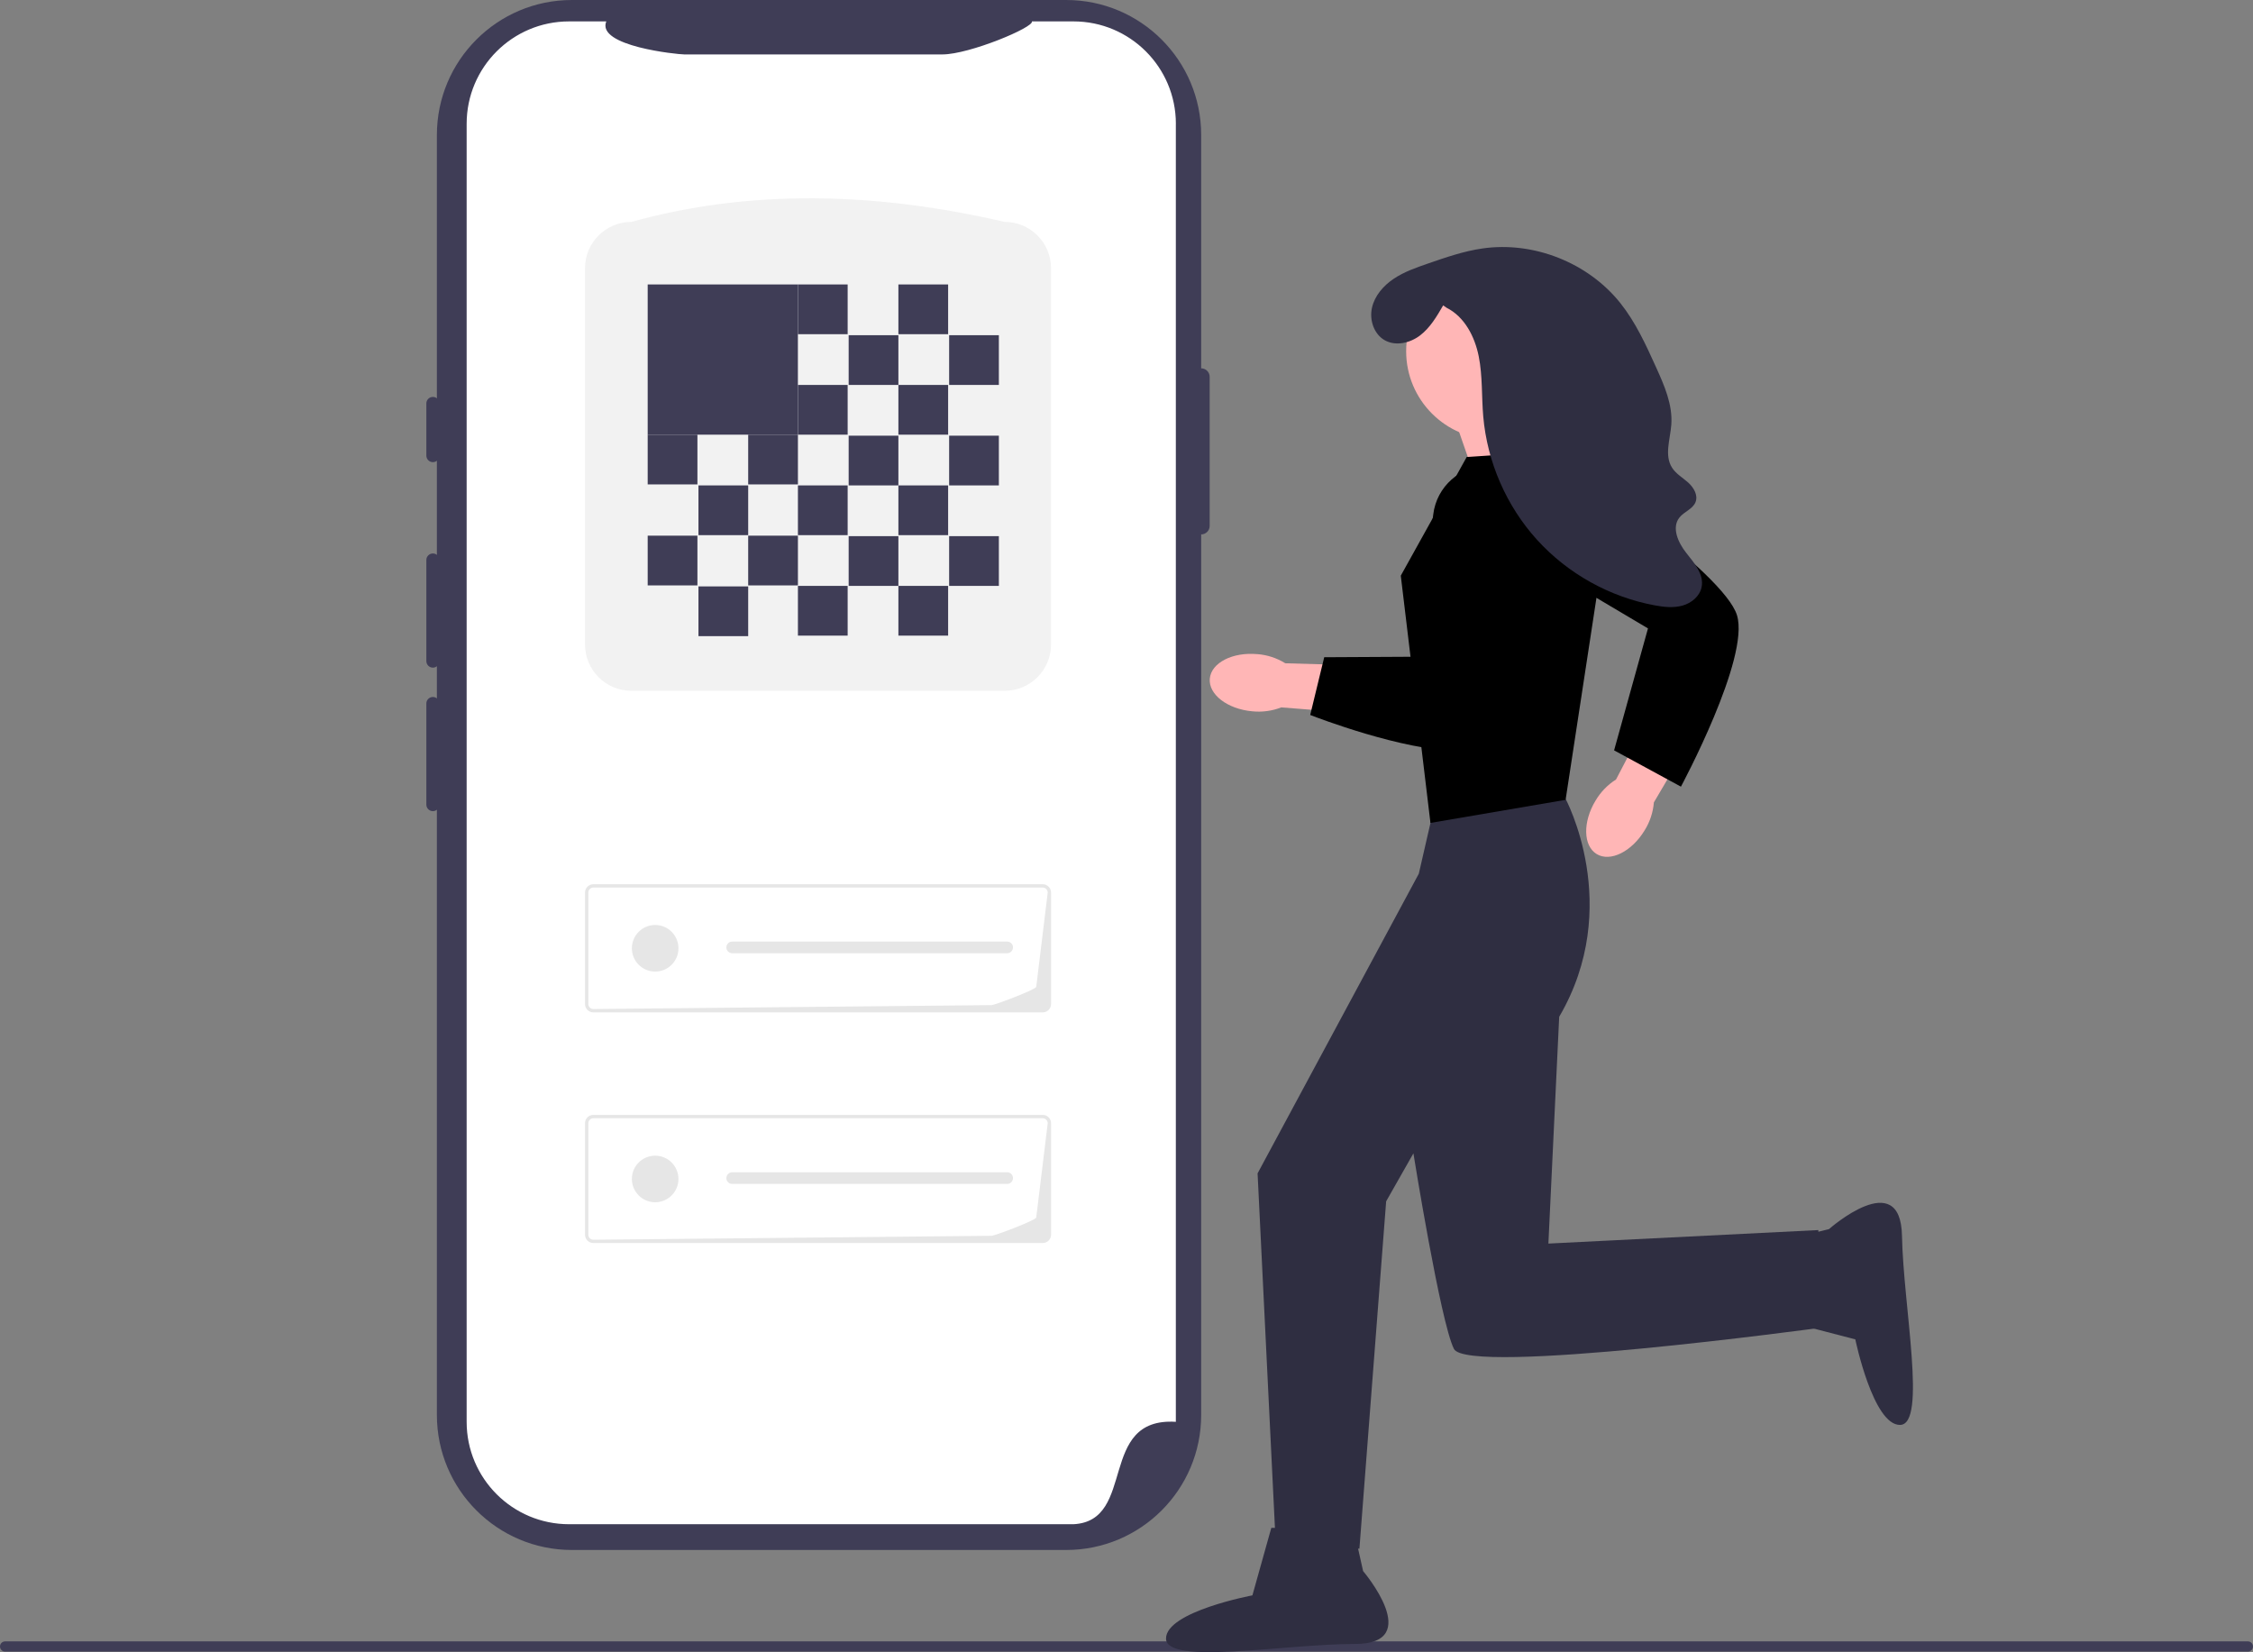
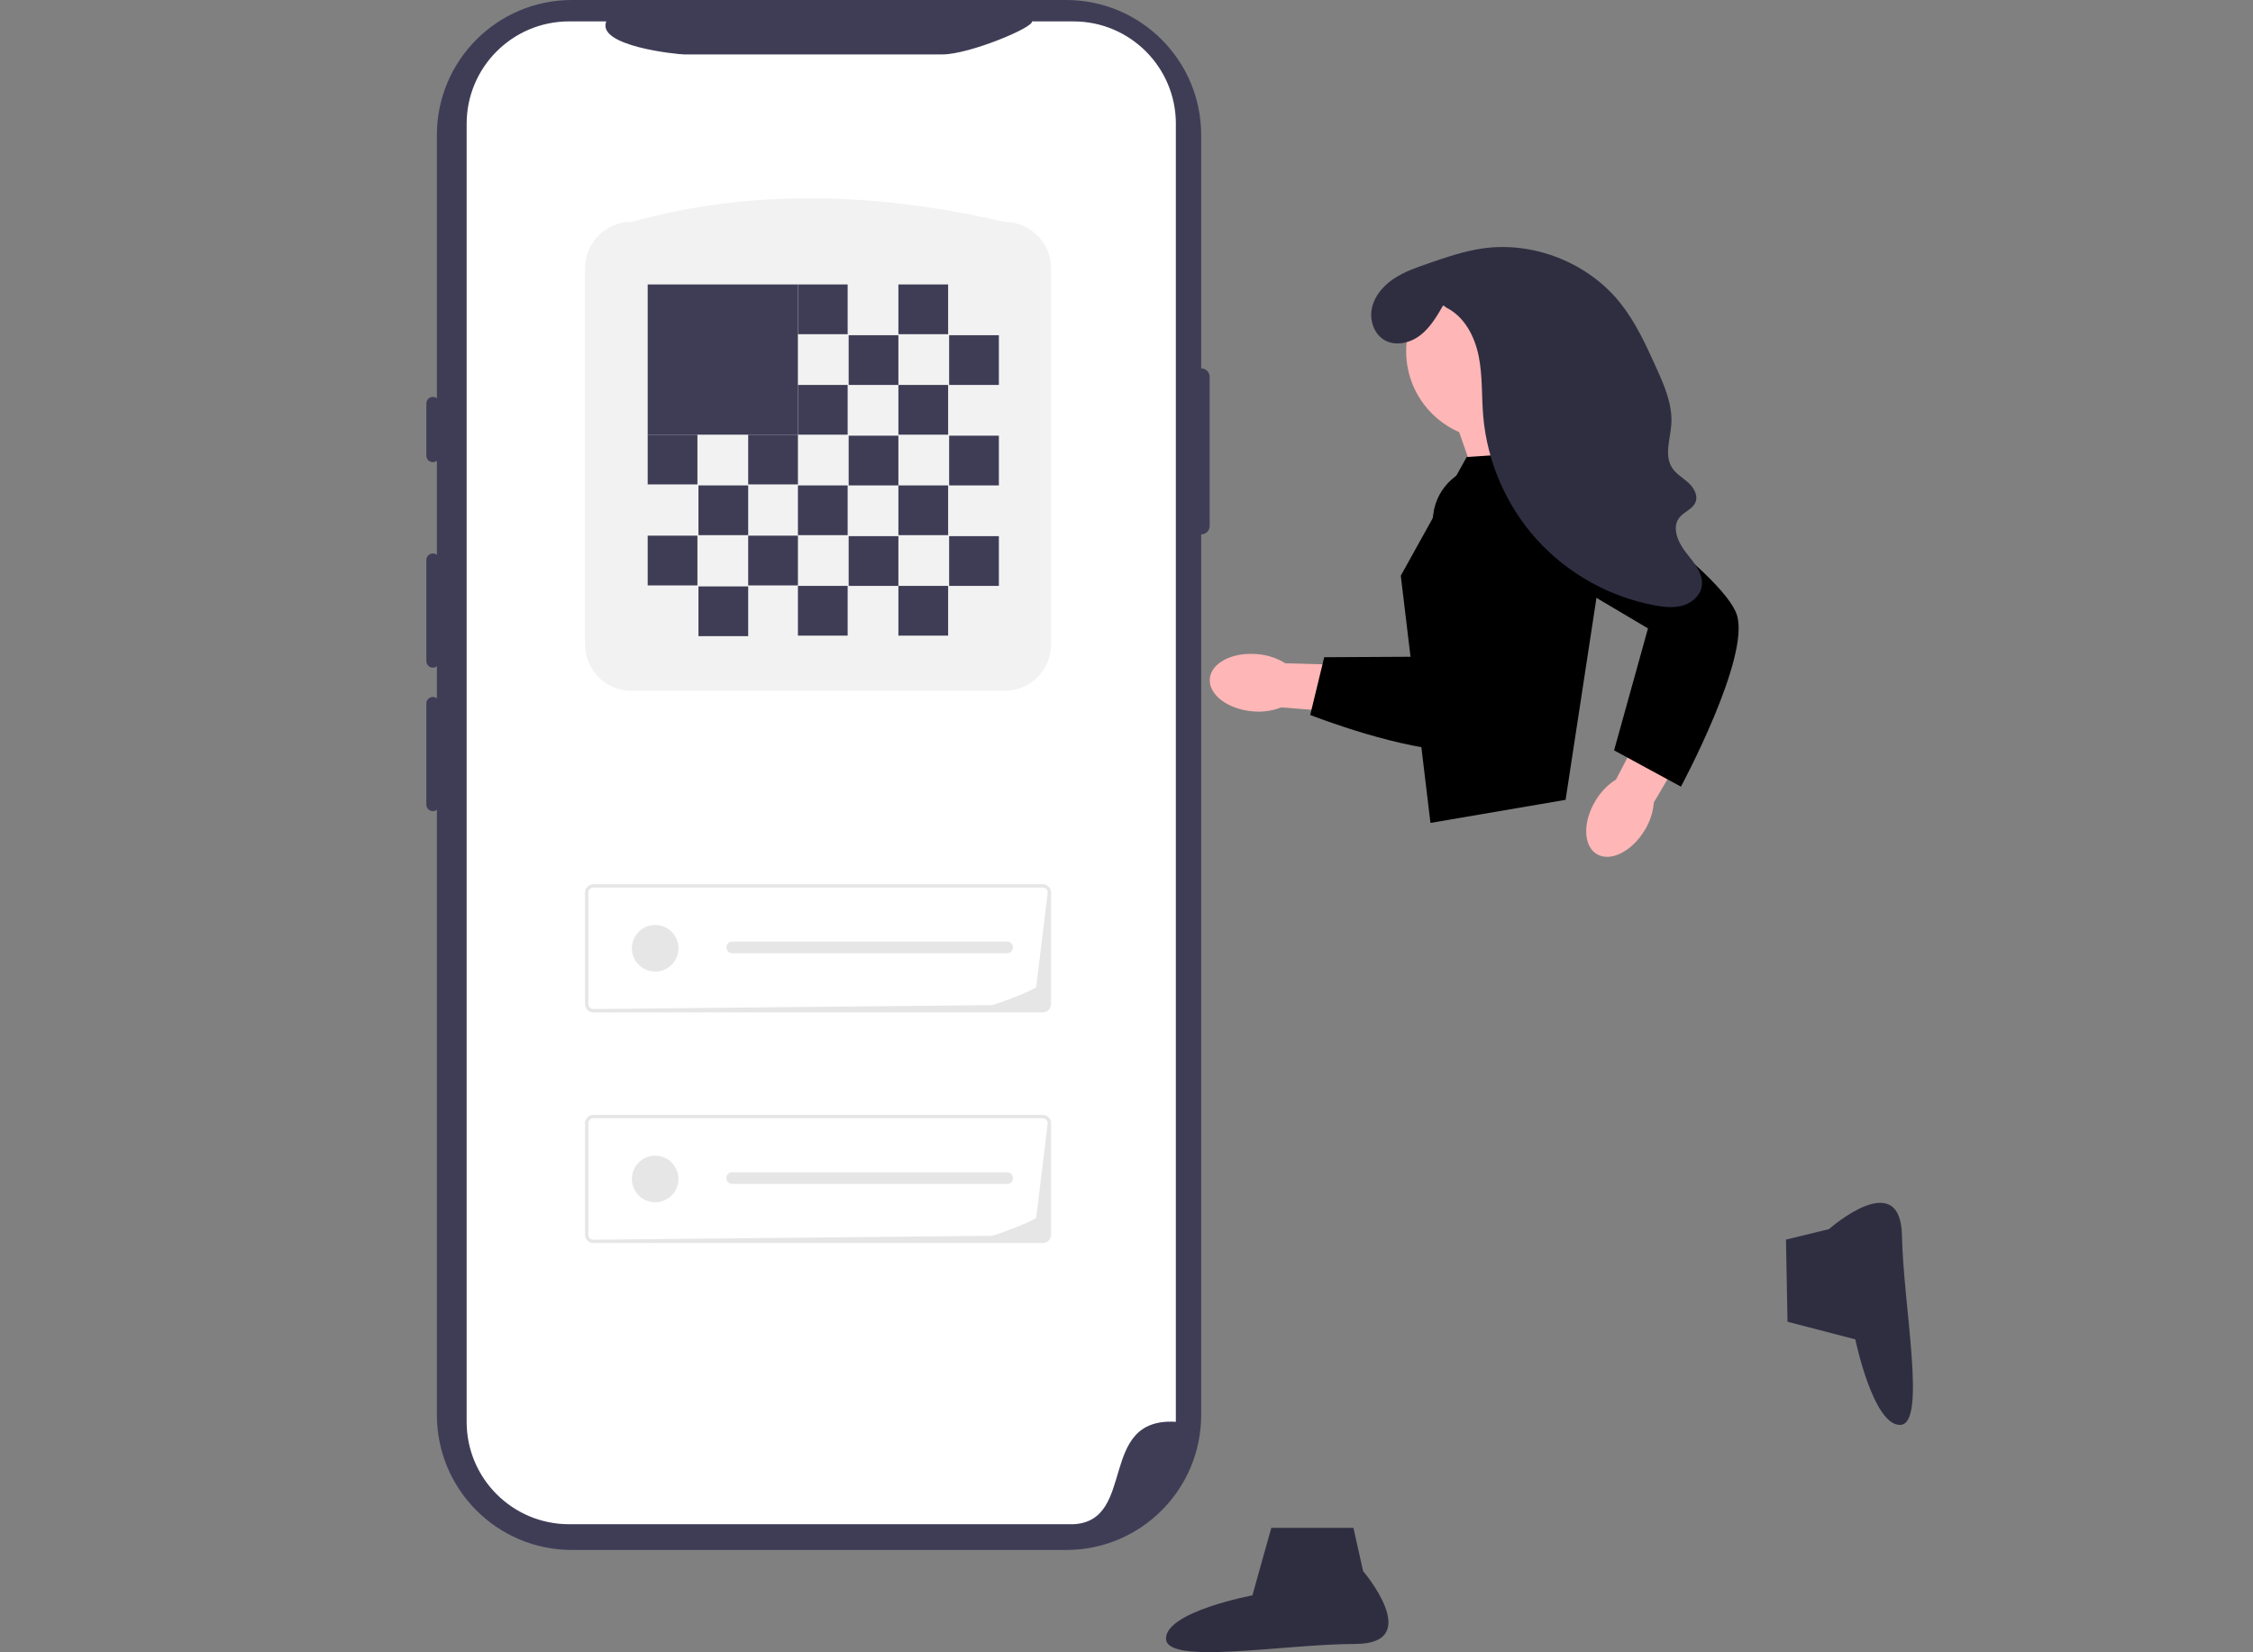
<svg xmlns="http://www.w3.org/2000/svg" id="_レイヤー_1" data-name="レイヤー 1" viewBox="0 0 692.68 507.92">
  <rect x="0" y="0" width="692.68" height="507.92" fill="#808080" stroke="none" />
  <defs>
    <style>
      .cls-1 {
        isolation: isolate;
        opacity: .1;
      }

      .cls-2 {
        fill: #2f2e41;
      }

      .cls-3 {
        fill: #e6e6e6;
      }

      .cls-4 {
        fill: #ffb6b6;
      }

      .cls-5 {
        fill: #3f3d56;
      }

      .cls-6 {
        fill: #fff;
      }

      .cls-7 {
        fill: #f2f2f2;
      }
    </style>
  </defs>
  <g>
    <g>
      <path id="b-618" class="cls-5" d="M369.3,113.24h0V41.51C369.3,18.59,350.72,0,327.79,0h-151.96c-22.93,0-41.51,18.58-41.51,41.51v393.49c0,22.93,18.59,41.51,41.51,41.51h151.96c22.93,0,41.51-18.59,41.51-41.51V164.29h0c1.44,0,2.61-1.17,2.61-2.61v-45.83c0-1.44-1.17-2.61-2.61-2.61h0Z" />
      <path id="c-619" class="cls-6" d="M361.51,38.06v399.05c-24.26-1.49-11.92,30.48-31.47,31.48h-155.08c-17.39,0-31.49-14.09-31.49-31.48V38.06c0-17.39,14.1-31.48,31.49-31.48h11.44c-3.11,7.66,22.02,10.15,23.95,10.15h79.42c8.27-.01,28.22-8.37,27.49-10.15h12.78c17.38,0,31.47,14.09,31.48,31.47h0s0,0,0,0Z" />
      <g>
        <path class="cls-5" d="M133.09,122.02c-1.11,0-2.01.9-2.01,2.01v16.04c0,1.11.9,2.01,2.01,2.01s2.01-.9,2.01-2.01v-16.04c0-1.11-.9-2.01-2.01-2.01Z" />
        <path class="cls-5" d="M133.09,170.15c-1.11,0-2.01.9-2.01,2.01v31.08c0,1.11.9,2.01,2.01,2.01s2.01-.9,2.01-2.01v-31.08c0-1.11-.9-2.01-2.01-2.01Z" />
        <path class="cls-5" d="M133.09,214.27c-1.11,0-2.01.9-2.01,2.01v31.08c0,1.11.9,2.01,2.01,2.01s2.01-.9,2.01-2.01v-31.08c0-1.11-.9-2.01-2.01-2.01Z" />
      </g>
    </g>
    <path id="h-624" class="cls-7" d="M308.89,212.37h-114.78c-7.87,0-14.24-6.38-14.25-14.25v-115.65c0-7.87,6.38-14.24,14.25-14.25,36.63-10.15,75.04-9.2,114.78,0,7.87,0,14.24,6.38,14.25,14.25v115.65c0,7.87-6.38,14.24-14.25,14.25h0Z" />
    <g id="n">
      <path id="o-628" class="cls-3" d="M320.59,382.14h-138.17c-1.41,0-2.56-1.15-2.56-2.56v-34.27c0-1.41,1.15-2.56,2.56-2.56h138.17c1.41,0,2.56,1.15,2.56,2.56v34.27c0,1.41-1.15,2.56-2.56,2.56h0ZM182.42,343.78c-.85,0-1.53.69-1.54,1.54v34.27c0,.85.69,1.53,1.54,1.54l122.47-1.21c.85,0,13.7-4.79,13.7-5.64l3.53-28.96c0-.85-.69-1.53-1.54-1.54h-138.17Z" />
      <path id="p-629" class="cls-3" d="M225.15,360.39c-.99-.02-1.81.76-1.83,1.75s.76,1.81,1.75,1.83c.03,0,.05,0,.08,0h84.43c.99.04,1.82-.73,1.86-1.72.04-.99-.73-1.82-1.72-1.86h-84.57Z" />
      <circle id="q" class="cls-3" cx="201.43" cy="362.45" r="7.16" />
    </g>
    <g id="r">
      <path id="s-630" class="cls-3" d="M320.59,311.23h-138.17c-1.41,0-2.56-1.15-2.56-2.56v-34.27c0-1.41,1.15-2.56,2.56-2.56h138.17c1.41,0,2.56,1.15,2.56,2.56v34.27c0,1.41-1.15,2.56-2.56,2.56h0ZM182.42,272.86c-.85,0-1.53.69-1.54,1.54v34.27c0,.85.69,1.53,1.54,1.54l122.47-1.21c.85,0,13.7-4.79,13.7-5.64l3.53-28.96c0-.85-.69-1.53-1.54-1.54h-138.17Z" />
      <path id="t-631" class="cls-3" d="M225.15,289.47c-.99-.02-1.81.76-1.83,1.75s.76,1.81,1.75,1.83c.03,0,.05,0,.08,0h84.43c.99.04,1.82-.73,1.86-1.72.04-.99-.73-1.82-1.72-1.86h-84.57Z" />
      <circle id="u" class="cls-3" cx="201.43" cy="291.53" r="7.16" />
    </g>
  </g>
-   <path class="cls-5" d="M0,506.18c0,.87.7,1.57,1.57,1.57h689.54c.87,0,1.57-.7,1.57-1.57s-.7-1.57-1.57-1.57H1.57c-.87,0-1.57.7-1.57,1.57Z" />
  <g>
    <path class="cls-2" d="M390.86,469.71h25.25l2.97,13.28s19.09,22.41-2.49,22.41-58.1,6.64-58.1-1.66,26.56-13.28,26.56-13.28l5.81-20.75h0Z" />
    <path class="cls-2" d="M549.57,406.34l-.48-25.25,13.22-3.22s22.05-19.51,22.45,2.07,7.73,57.96-.57,58.12-13.78-26.3-13.78-26.3l-20.86-5.42h0Z" />
    <polygon class="cls-4" points="474.62 124.9 479.77 143.96 456.59 155.81 447.83 130.57 474.62 124.9" />
    <path class="cls-4" d="M459.46,80.83c14.99,0,27.14,12.15,27.14,27.14s-12.15,27.14-27.14,27.14-27.14-12.15-27.14-27.14,12.15-27.14,27.14-27.14Z" />
    <path id="uuid-f68e07f8-5e29-416d-9da0-e57882c29073-331" class="cls-4" d="M490.54,246.15c1.55-2.64,3.71-4.87,6.3-6.51l14.81-28.37,13.29,7.44-16.46,27.97c-.25,3.05-1.22,6-2.84,8.59-3.97,6.55-10.56,9.82-14.73,7.3s-4.34-9.88-.37-16.43h0Z" />
-     <path class="cls-2" d="M441.49,245.62l39.73-.26s18.07,33.2-1.85,67.23l-3.32,69.72,83-4.15v30.12s-107.9,14.7-112.05,6.4c-4.15-8.3-12.45-60.11-12.45-60.11l-8.38,14.75-8.22,106.78h-25.66l-5.65-115.37,49.57-92.13,5.28-22.98h0Z" />
    <polygon points="450.94 140.49 481.34 138.47 492.49 172.92 481.34 245.89 439.79 252.99 430.67 176.98 450.94 140.49" />
    <path d="M482.23,143.53l-2.92,33.44,27.36,16.22-10.42,37.49,20.55,11.16s21.28-39.53,17.23-52.7c-4.05-13.18-51.81-45.61-51.81-45.61,0,0,0,0,0,0Z" />
    <path class="cls-1" d="M474.71,173.24s.33,59.29-13.13,60.86-22.82-2.2-22.82-2.2" />
    <path id="uuid-94c17bd6-4115-491c-994a-3430305de075-332" class="cls-4" d="M386.56,201.09c3.05.24,6,1.2,8.61,2.82l31.99.91-.88,15.21-32.35-2.56c-2.85,1.11-5.93,1.52-8.97,1.2-7.63-.7-13.45-5.2-13.01-10.05s6.99-8.22,14.61-7.52h0s0,0,0,0Z" />
    <path d="M403.16,219.93l-.34-.13,4.31-17.75,28.24-.15,5.28-43.74c1.03-8.58,8.33-15.04,16.97-15.04,4.85,0,9.49,2.07,12.73,5.68,3.23,3.61,4.79,8.44,4.26,13.26-3.23,29.52-9.23,65.28-19.51,68.02-1.95.52-4.24.75-6.75.75-16.95,0-43.89-10.39-45.19-10.9h0Z" />
    <path class="cls-2" d="M443.7,93.88c-1.95,3.37-3.97,6.82-7.05,9.2-3.08,2.37-7.51,3.43-10.9,1.53-3.33-1.87-4.77-6.21-3.95-9.95s3.52-6.83,6.7-8.96,6.83-3.4,10.44-4.65c5.52-1.91,11.08-3.84,16.86-4.67,15.77-2.26,32.52,4.39,42.43,16.87,4.68,5.89,7.83,12.82,10.93,19.67,2.54,5.6,5.13,11.5,4.68,17.63-.33,4.5-2.2,9.42.22,13.22,1.22,1.92,3.3,3.08,4.99,4.6s3.07,3.88,2.24,5.99c-.85,2.16-3.54,2.94-4.97,4.77-2.46,3.13-.36,7.72,2.11,10.84s5.52,6.62,4.73,10.52c-.57,2.82-3.12,4.92-5.89,5.69s-5.72.45-8.54-.08c-13.81-2.55-26.72-9.74-36.16-20.14-9.44-10.4-15.34-23.95-16.55-37.94-.53-6.16-.18-12.42-1.39-18.48-1.21-6.06-4.36-12.17-9.89-14.93" />
  </g>
  <g>
    <rect class="cls-5" x="199.13" y="87.45" width="46.18" height="46.18" />
    <g>
      <g>
        <rect class="cls-5" x="245.32" y="87.45" width="15.29" height="15.29" />
        <rect class="cls-5" x="260.92" y="103.05" width="15.29" height="15.29" />
      </g>
      <g>
        <rect class="cls-5" x="276.21" y="87.45" width="15.29" height="15.29" />
        <rect class="cls-5" x="291.81" y="103.05" width="15.29" height="15.29" />
      </g>
    </g>
    <g>
      <g>
        <rect class="cls-5" x="245.32" y="118.34" width="15.29" height="15.29" />
        <rect class="cls-5" x="260.92" y="133.94" width="15.29" height="15.29" />
      </g>
      <g>
        <rect class="cls-5" x="276.21" y="118.34" width="15.29" height="15.29" />
        <rect class="cls-5" x="291.81" y="133.94" width="15.29" height="15.29" />
      </g>
    </g>
    <g>
      <g>
        <rect class="cls-5" x="245.32" y="149.23" width="15.29" height="15.29" />
        <rect class="cls-5" x="260.92" y="164.83" width="15.29" height="15.29" />
      </g>
      <g>
        <rect class="cls-5" x="276.21" y="149.23" width="15.29" height="15.29" />
        <rect class="cls-5" x="291.81" y="164.83" width="15.29" height="15.29" />
      </g>
    </g>
    <g>
      <g>
        <rect class="cls-5" x="199.13" y="133.63" width="15.29" height="15.29" />
        <rect class="cls-5" x="214.74" y="149.23" width="15.29" height="15.29" />
      </g>
      <rect class="cls-5" x="230.03" y="133.63" width="15.29" height="15.29" />
    </g>
    <g>
      <g>
        <rect class="cls-5" x="199.13" y="164.68" width="15.29" height="15.29" />
        <rect class="cls-5" x="214.74" y="180.28" width="15.29" height="15.29" />
      </g>
      <rect class="cls-5" x="230.03" y="164.68" width="15.29" height="15.29" />
    </g>
    <g>
      <rect class="cls-5" x="245.32" y="180.12" width="15.29" height="15.29" />
      <rect class="cls-5" x="276.21" y="180.12" width="15.29" height="15.29" />
    </g>
  </g>
</svg>